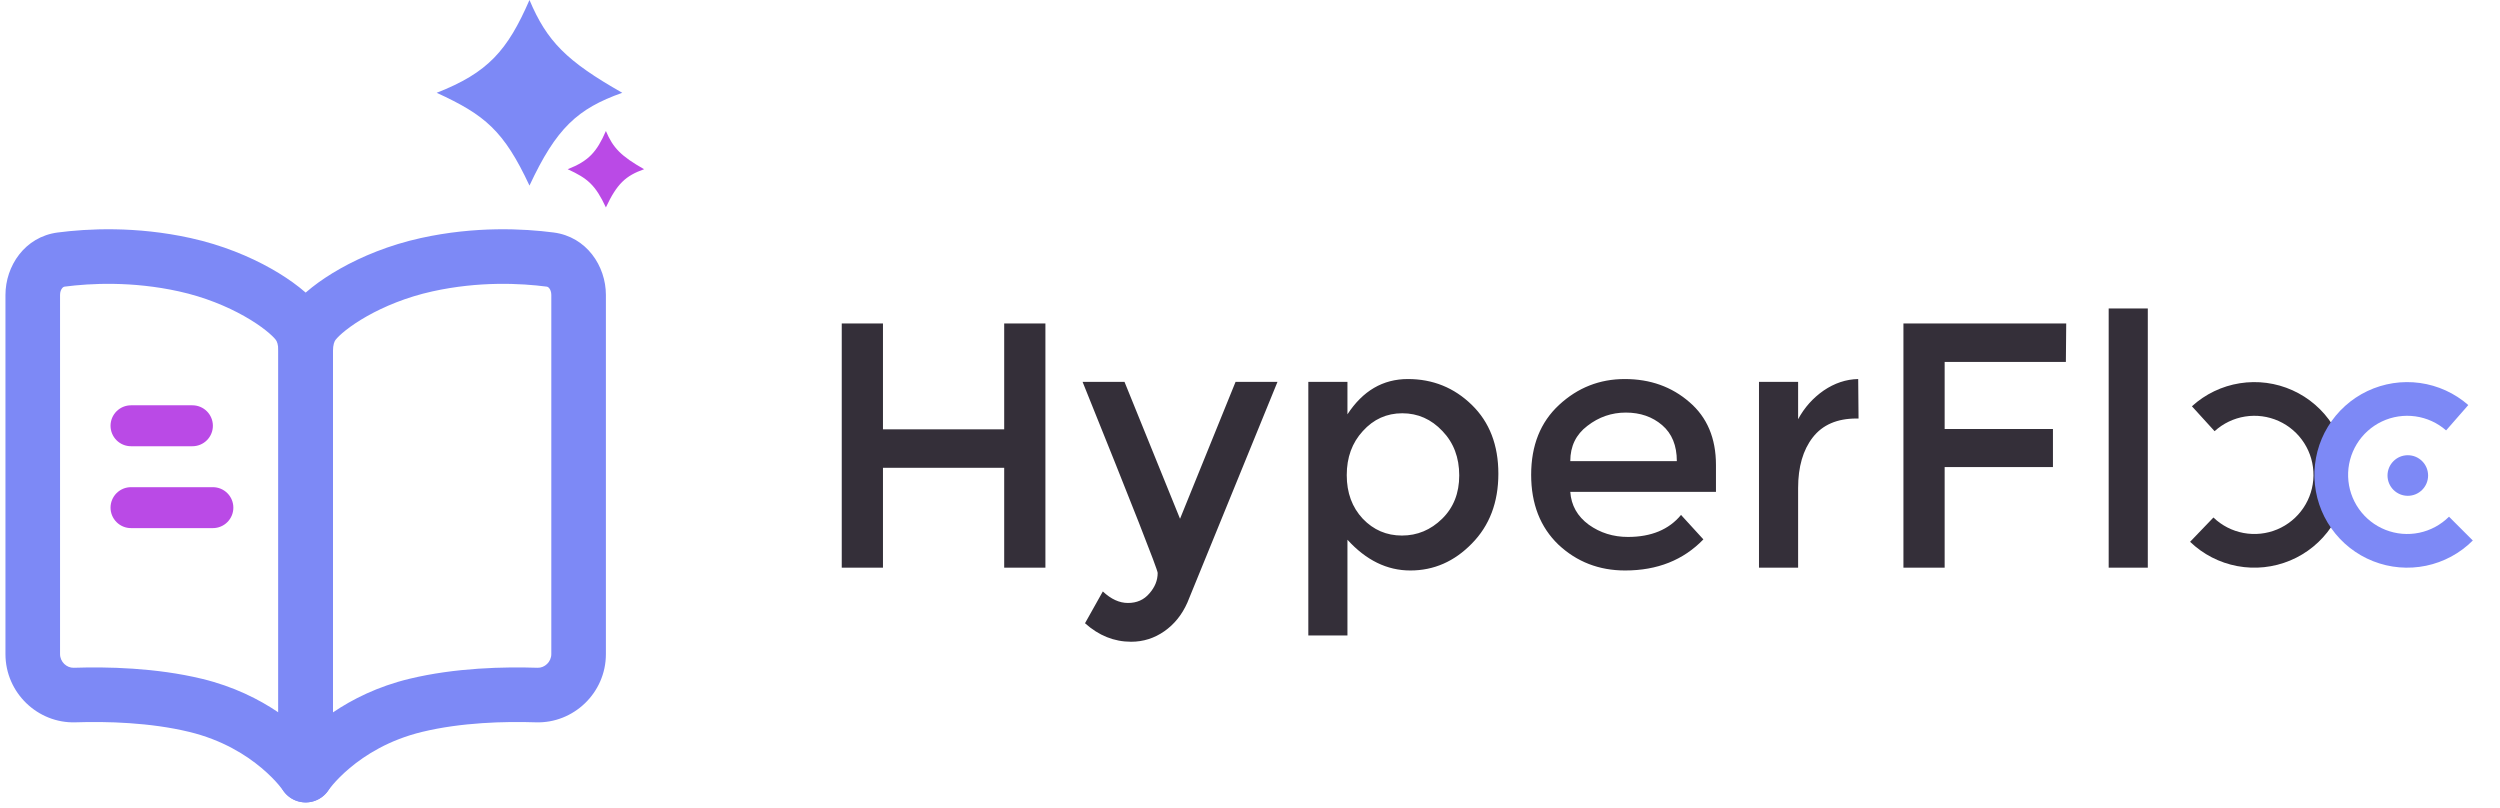
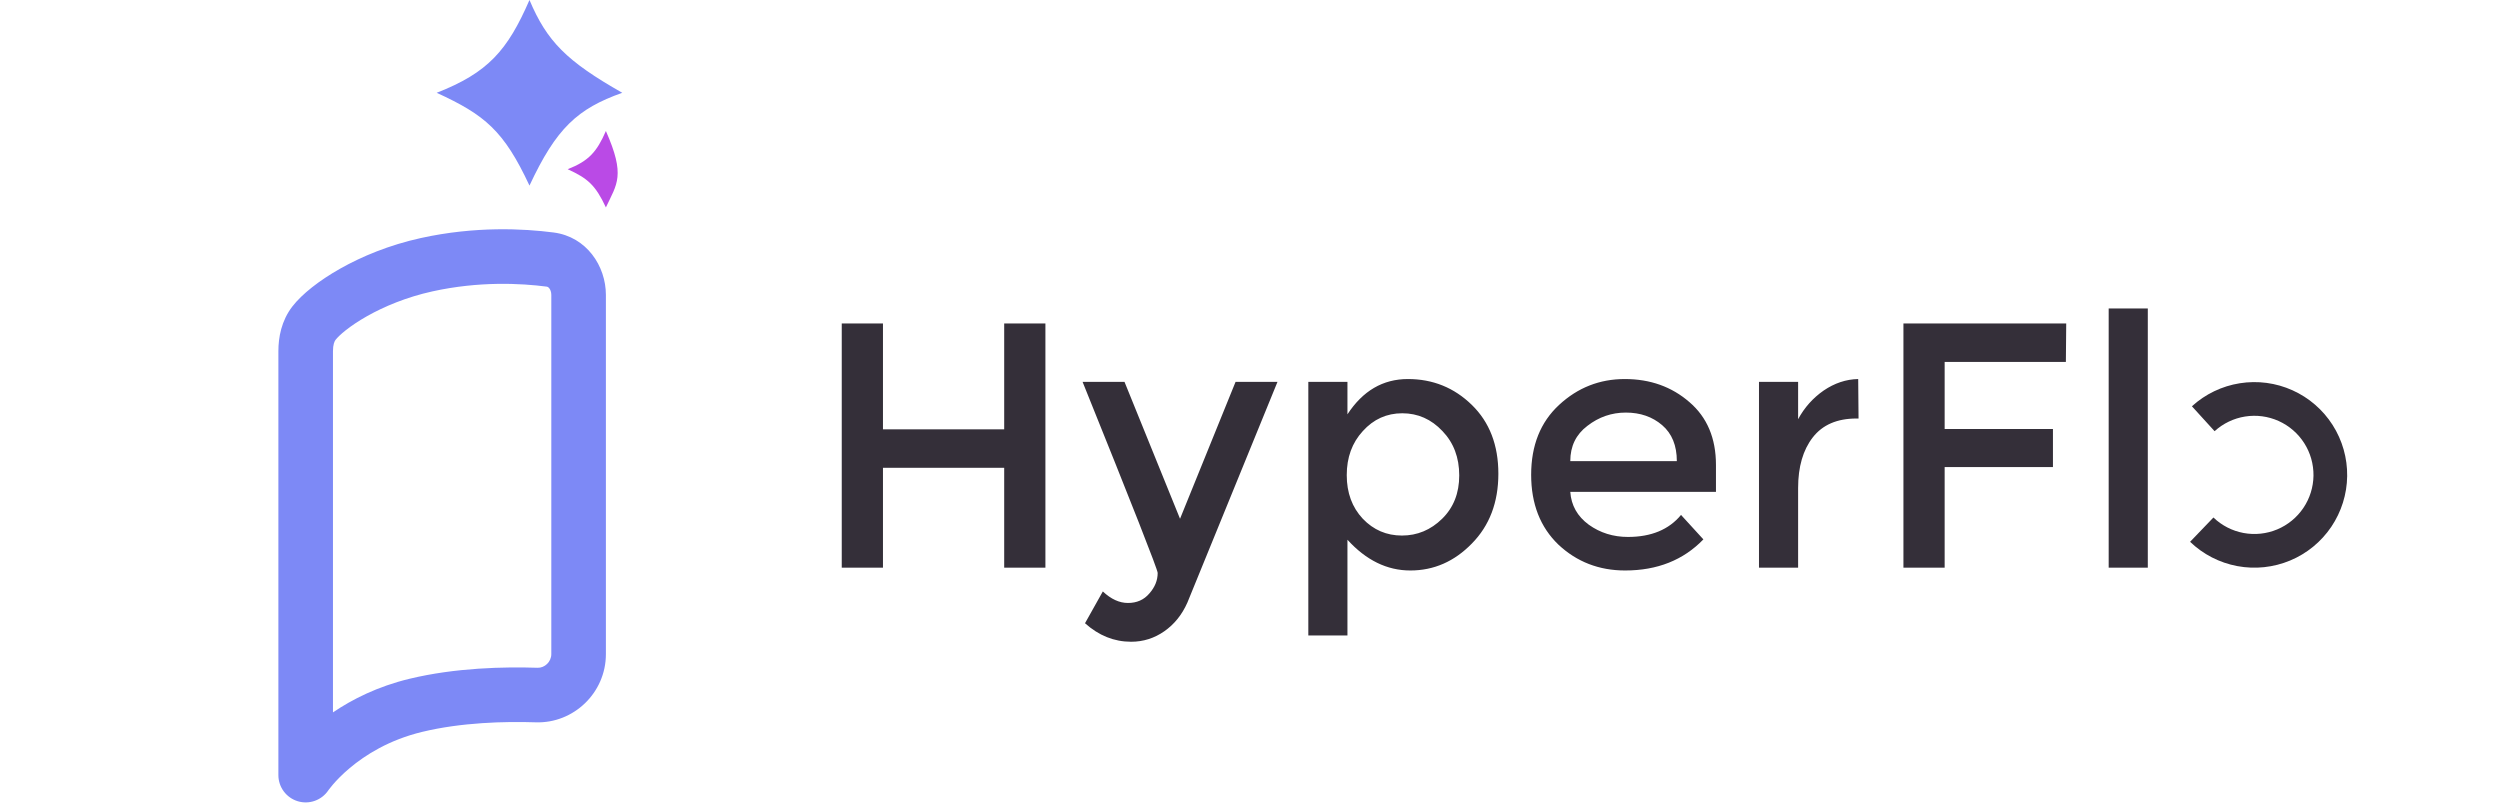
<svg xmlns="http://www.w3.org/2000/svg" width="229" height="74" viewBox="0 0 229 74" fill="none">
  <path d="M48.5 0C50.104 3.792 51.889 5.596 57 8.5C52.892 9.96 50.963 11.731 48.5 17C46.15 11.967 44.417 10.529 40 8.5C44.695 6.661 46.48 4.641 48.5 0Z" fill="#7D89F6" />
-   <path d="M55.5 12C56.16 13.561 56.895 14.304 59 15.5C57.309 16.101 56.514 16.831 55.5 19C54.532 16.928 53.819 16.335 52 15.5C53.933 14.743 54.668 13.911 55.5 12Z" fill="#BA4AE6" />
+   <path d="M55.5 12C57.309 16.101 56.514 16.831 55.5 19C54.532 16.928 53.819 16.335 52 15.5C53.933 14.743 54.668 13.911 55.5 12Z" fill="#BA4AE6" />
  <path d="M77.104 52V29.632H80.88V39.328H91.984V29.632H95.76V52H91.984V42.848H80.88V52H77.104ZM103.611 58.784C102.054 58.784 100.646 58.219 99.387 57.088L101.019 54.176C101.766 54.88 102.534 55.232 103.323 55.232C104.134 55.232 104.784 54.944 105.275 54.368C105.787 53.792 106.043 53.163 106.043 52.48C106.043 52.181 103.75 46.347 99.163 34.976H103.003L108.091 47.52L113.179 34.976H117.019L108.763 55.2C108.272 56.309 107.568 57.184 106.651 57.824C105.734 58.464 104.72 58.784 103.611 58.784ZM128.962 34.72C131.245 34.72 133.197 35.509 134.818 37.088C136.439 38.667 137.25 40.768 137.25 43.392C137.25 46.016 136.439 48.149 134.818 49.792C133.218 51.435 131.341 52.256 129.186 52.256C127.053 52.256 125.133 51.317 123.426 49.44V58.208H119.842V34.976H123.426V37.952C124.834 35.797 126.679 34.72 128.962 34.72ZM123.362 43.52C123.362 45.141 123.853 46.475 124.834 47.52C125.815 48.544 127.01 49.056 128.418 49.056C129.826 49.056 131.053 48.544 132.098 47.52C133.143 46.496 133.666 45.173 133.666 43.552C133.666 41.909 133.154 40.555 132.13 39.488C131.106 38.4 129.879 37.856 128.45 37.856C127.021 37.856 125.815 38.4 124.834 39.488C123.853 40.555 123.362 41.899 123.362 43.52ZM157.182 45.056H143.838C143.923 46.293 144.489 47.296 145.534 48.064C146.579 48.811 147.774 49.184 149.118 49.184C151.251 49.184 152.873 48.512 153.982 47.168L156.03 49.408C154.195 51.307 151.806 52.256 148.862 52.256C146.473 52.256 144.435 51.467 142.75 49.888C141.086 48.288 140.254 46.155 140.254 43.488C140.254 40.8 141.107 38.667 142.814 37.088C144.521 35.509 146.526 34.72 148.83 34.72C151.155 34.72 153.129 35.424 154.75 36.832C156.371 38.219 157.182 40.139 157.182 42.592V45.056ZM143.838 42.24H153.598C153.598 40.811 153.15 39.712 152.254 38.944C151.358 38.176 150.249 37.792 148.926 37.792C147.625 37.792 146.451 38.197 145.406 39.008C144.361 39.797 143.838 40.875 143.838 42.24ZM170.051 38.336C168.281 38.336 166.947 38.912 166.051 40.064C165.155 41.216 164.707 42.763 164.707 44.704V52H161.123V34.976H164.707V38.4C165.283 37.333 166.062 36.459 167.043 35.776C168.046 35.093 169.102 34.741 170.211 34.72L170.243 38.336C170.179 38.336 170.115 38.336 170.051 38.336ZM178.13 33.152V39.296H188.05V42.784H178.13V52H174.354V29.632H189.266L189.234 33.152H178.13ZM196.739 52H193.155V28.256H196.739V52Z" fill="#342F39" />
  <path fill-rule="evenodd" clip-rule="evenodd" d="M39.618 26.689C43.886 25.747 47.723 25.949 50.073 26.255C50.148 26.265 50.228 26.298 50.314 26.408C50.409 26.528 50.5 26.736 50.5 27.014V59.916C50.5 60.633 49.885 61.189 49.245 61.168C46.198 61.068 41.721 61.159 37.498 62.179C34.596 62.88 32.275 64.052 30.5 65.255V32.164C30.5 31.564 30.637 31.259 30.736 31.131C31.046 30.732 31.993 29.879 33.624 28.959C35.2 28.07 37.25 27.211 39.618 26.689ZM50.718 21.297C47.994 20.942 43.542 20.703 38.541 21.806C35.653 22.443 33.14 23.491 31.168 24.604C29.251 25.685 27.667 26.929 26.785 28.067C25.77 29.377 25.5 30.914 25.5 32.164V71C25.5 72.103 26.223 73.075 27.278 73.394C28.328 73.71 29.462 73.305 30.074 72.396L30.079 72.389L30.076 72.393L30.074 72.396C30.074 72.396 30.078 72.391 30.081 72.386C30.091 72.371 30.114 72.34 30.148 72.294C30.216 72.204 30.331 72.056 30.494 71.867C30.819 71.487 31.332 70.945 32.041 70.35C33.456 69.16 35.637 67.773 38.672 67.04C42.262 66.172 46.225 66.071 49.08 66.165C52.529 66.279 55.5 63.474 55.5 59.916V27.014C55.5 24.373 53.736 21.69 50.718 21.297Z" fill="#7D89F6" />
-   <path fill-rule="evenodd" clip-rule="evenodd" d="M16.382 26.689C12.114 25.747 8.277 25.949 5.927 26.255C5.852 26.265 5.772 26.298 5.686 26.408C5.591 26.528 5.5 26.736 5.5 27.014V59.916C5.5 60.633 6.115 61.189 6.756 61.168C9.802 61.068 14.279 61.159 18.502 62.179C21.404 62.88 23.725 64.052 25.5 65.255V32.164C25.5 31.564 25.363 31.259 25.264 31.131C24.954 30.732 24.007 29.879 22.375 28.959C20.8 28.07 18.75 27.211 16.382 26.689ZM5.282 21.297C8.006 20.942 12.458 20.703 17.459 21.806C20.347 22.443 22.86 23.491 24.832 24.604C26.749 25.685 28.333 26.929 29.215 28.067C30.23 29.377 30.5 30.914 30.5 32.164V71C30.5 72.103 29.777 73.075 28.722 73.394C27.672 73.71 26.538 73.305 25.926 72.396L25.921 72.389L25.924 72.393L25.926 72.396C25.926 72.396 25.922 72.391 25.919 72.386C25.909 72.371 25.886 72.34 25.852 72.294C25.784 72.204 25.669 72.056 25.506 71.867C25.181 71.487 24.668 70.945 23.959 70.35C22.544 69.16 20.363 67.773 17.328 67.04C13.738 66.172 9.775 66.071 6.92 66.165C3.471 66.279 0.5 63.474 0.5 59.916V27.014C0.5 24.373 2.264 21.69 5.282 21.297Z" fill="#7D89F6" />
-   <path d="M17.625 39H12" stroke="#BA4AE6" stroke-width="3.75" stroke-linecap="round" stroke-linejoin="round" />
-   <path d="M19.5 46.5H12" stroke="#BA4AE6" stroke-width="3.75" stroke-linecap="round" stroke-linejoin="round" />
  <path d="M200.779 37.215C202.005 36.099 203.529 35.366 205.166 35.106C206.802 34.845 208.479 35.069 209.99 35.749C211.501 36.429 212.78 37.536 213.67 38.933C214.561 40.331 215.023 41.958 215.001 43.615C214.978 45.272 214.472 46.886 213.545 48.259C212.617 49.632 211.308 50.704 209.779 51.343C208.25 51.981 206.568 52.16 204.939 51.855C203.311 51.551 201.806 50.777 200.612 49.629L202.75 47.403C203.511 48.135 204.469 48.627 205.507 48.821C206.544 49.015 207.615 48.902 208.589 48.495C209.563 48.088 210.396 47.405 210.987 46.531C211.578 45.656 211.9 44.628 211.915 43.573C211.929 42.518 211.634 41.481 211.067 40.591C210.5 39.701 209.686 38.996 208.723 38.563C207.761 38.13 206.693 37.988 205.651 38.154C204.609 38.319 203.638 38.786 202.857 39.497L200.779 37.215Z" fill="#342F39" />
-   <path d="M226.51 49.51C225.339 50.682 223.85 51.486 222.228 51.822C220.605 52.159 218.92 52.015 217.379 51.406C215.837 50.798 214.508 49.752 213.553 48.398C212.598 47.044 212.06 45.44 212.005 43.784C211.949 42.128 212.379 40.492 213.242 39.077C214.104 37.662 215.361 36.53 216.858 35.82C218.355 35.11 220.027 34.853 221.669 35.081C223.31 35.309 224.849 36.011 226.096 37.102L224.064 39.425C223.27 38.73 222.29 38.283 221.244 38.138C220.199 37.993 219.134 38.156 218.181 38.608C217.227 39.061 216.426 39.782 215.877 40.683C215.328 41.584 215.054 42.626 215.089 43.681C215.125 44.735 215.467 45.757 216.075 46.619C216.684 47.482 217.53 48.148 218.512 48.535C219.494 48.923 220.567 49.015 221.6 48.801C222.634 48.586 223.582 48.074 224.328 47.328L226.51 49.51Z" fill="#7D89F6" />
-   <circle cx="220.555" cy="43.557" r="1.859" fill="#7D89F6" />
</svg>